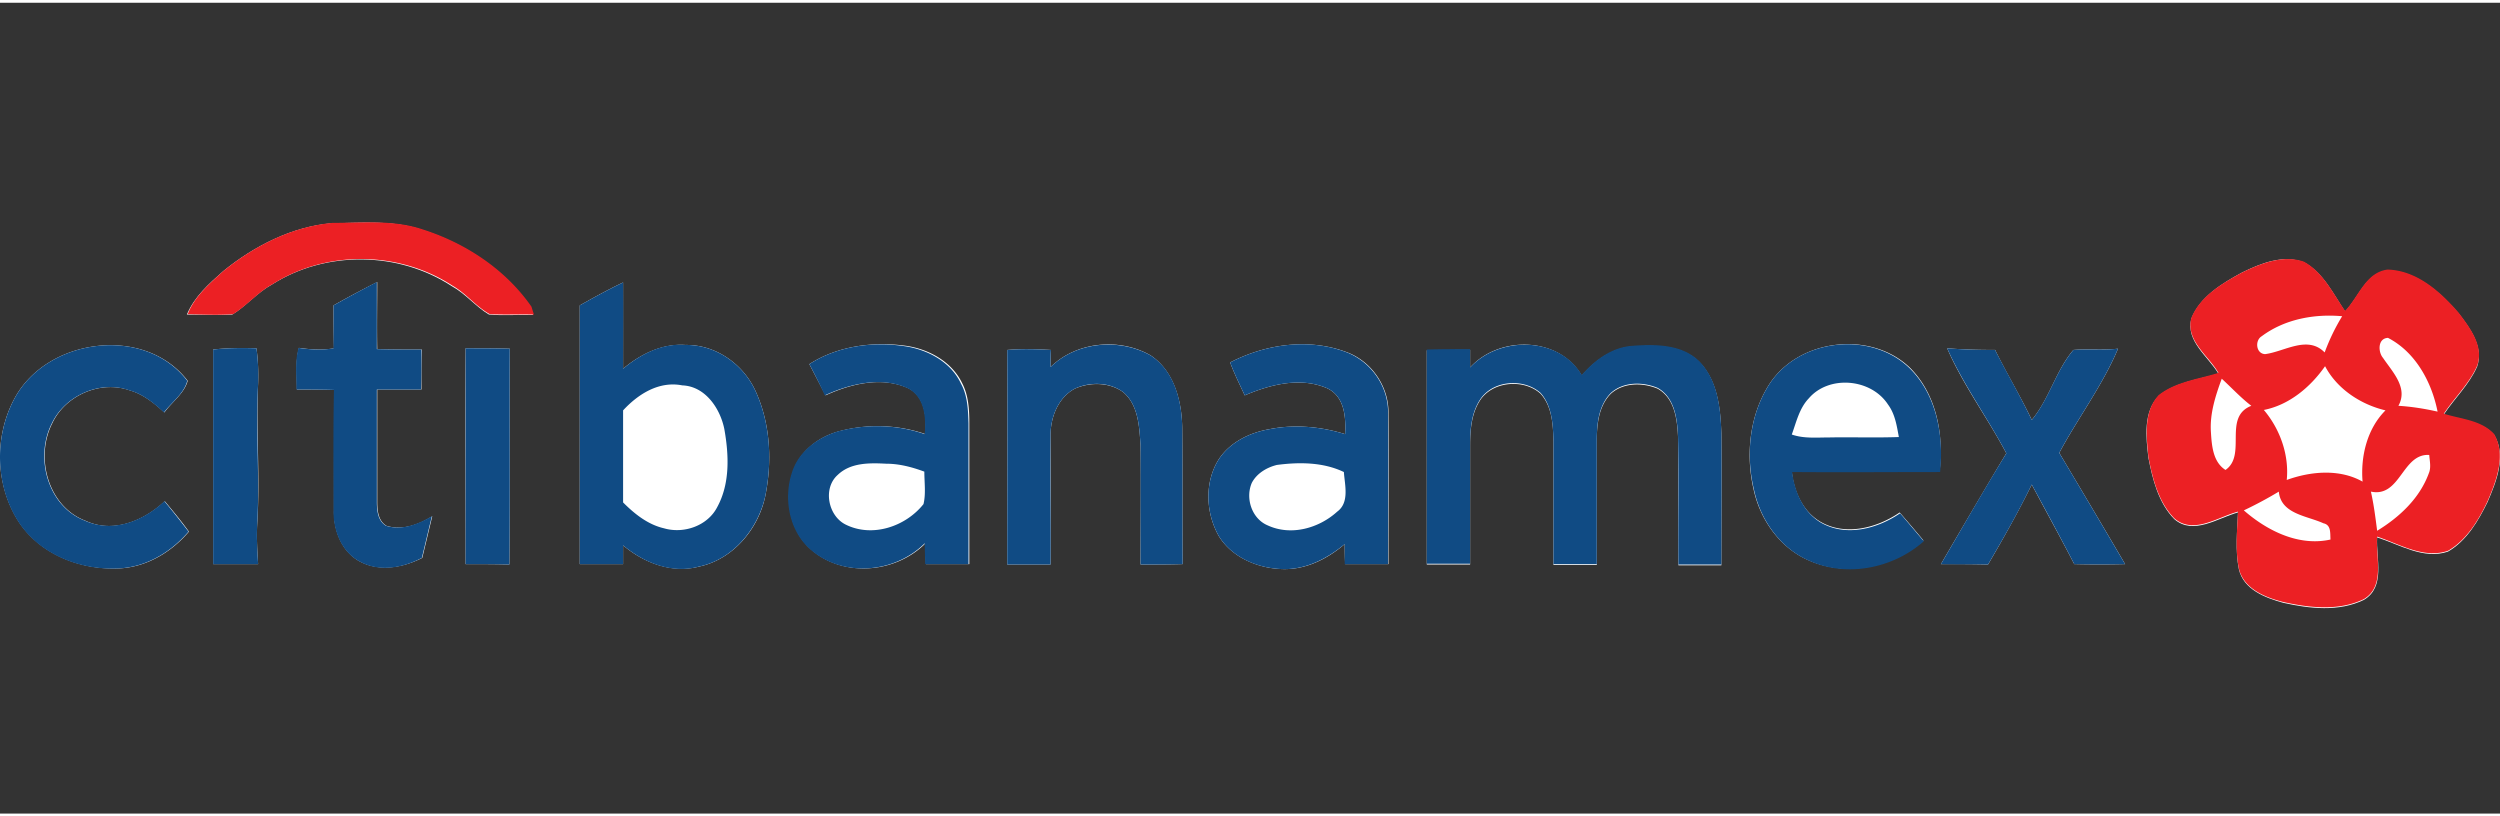
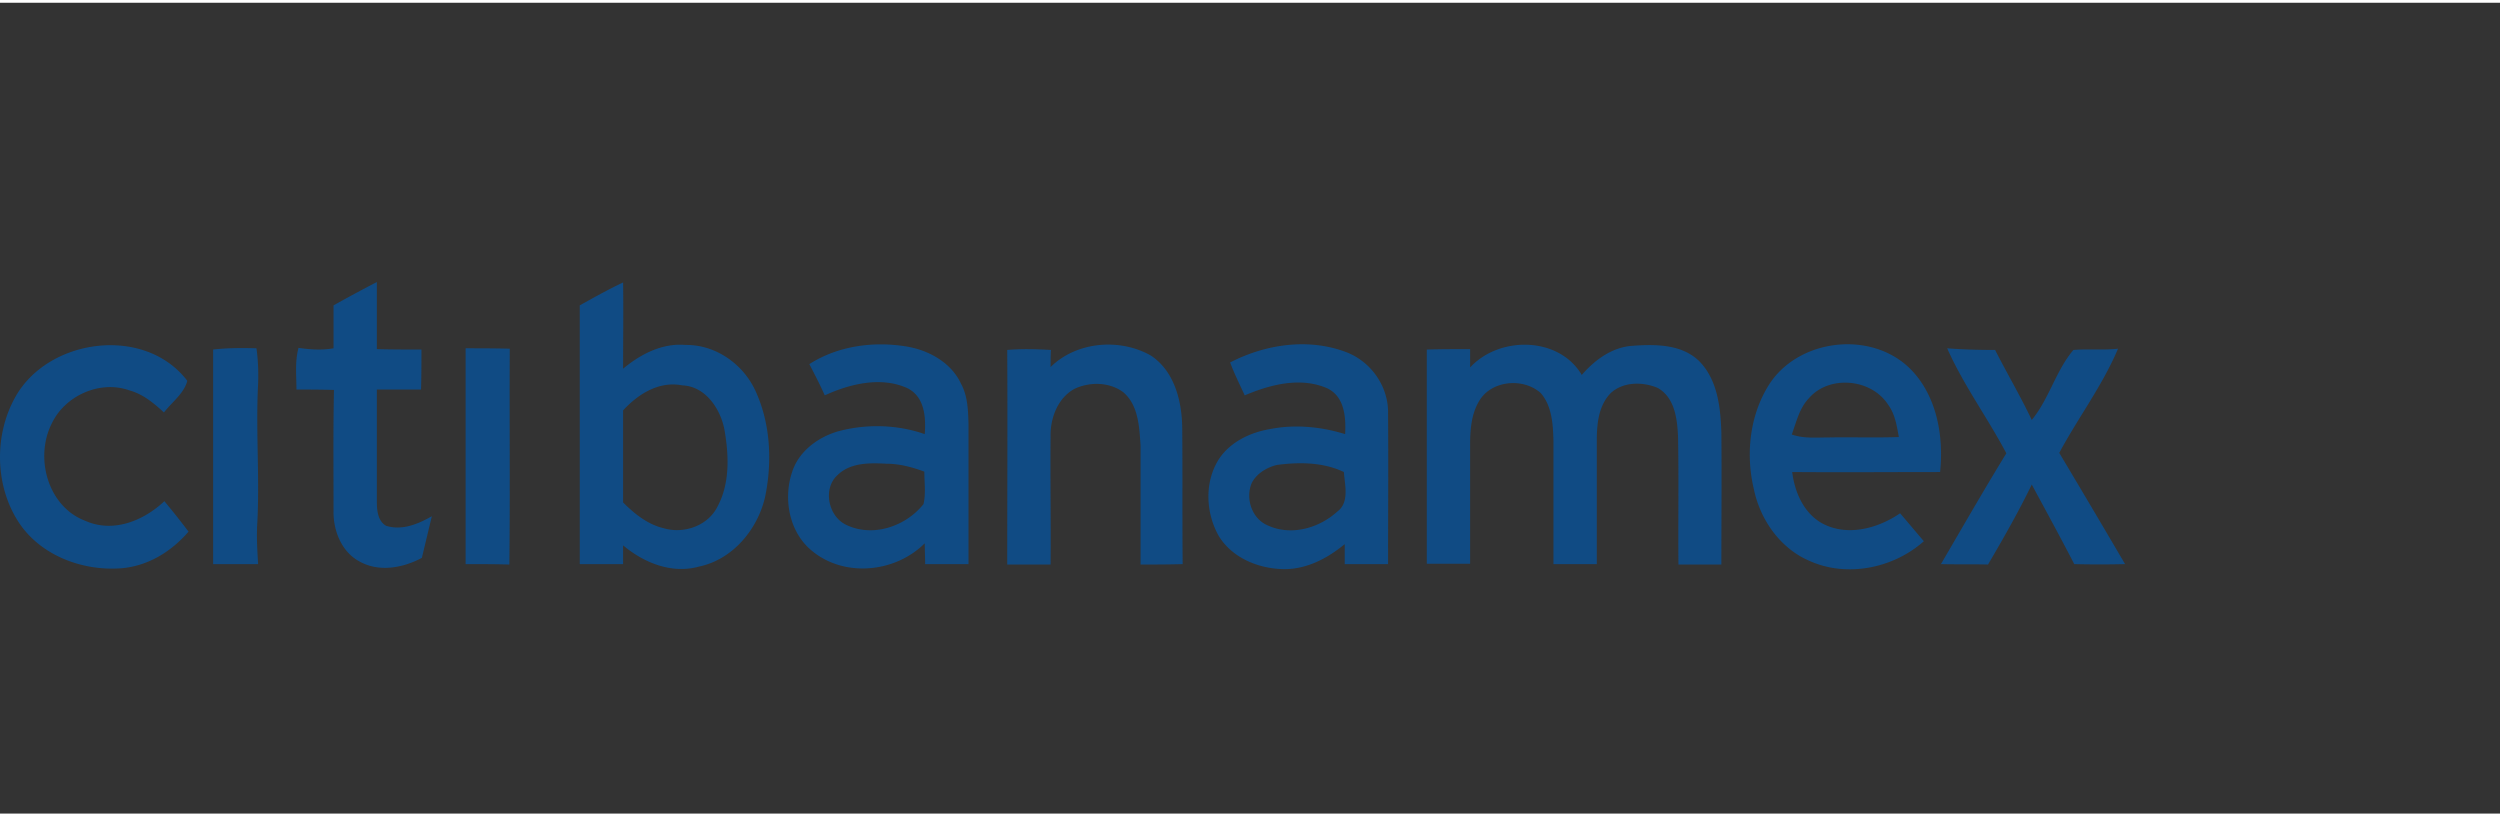
<svg xmlns="http://www.w3.org/2000/svg" width="98" height="32" viewBox="0 0 148 48" fill="none">
  <rect x="0" y="0" width="148" height="48" fill="#333333" stroke="none" />
-   <path d="M13.209 15.893c-.839.74-1.702 1.504-2.146 2.565.888 0 1.8.05 2.688 0 .839-.518 1.48-1.307 2.344-1.776 3.181-2.022 7.498-1.973 10.655.099.814.444 1.406 1.208 2.195 1.677.863.074 1.751 0 2.615.025l-.148-.47c-1.53-2.194-3.873-3.748-6.413-4.562-1.727-.592-3.577-.42-5.377-.395-2.319.198-4.563 1.332-6.413 2.837zm119.527.074c-1.184.641-2.491 1.43-3.009 2.737-.346 1.332.986 2.22 1.603 3.256-1.184.346-2.516.494-3.527 1.308-.937.962-.765 2.466-.617 3.675.247 1.282.592 2.663 1.53 3.625 1.134.987 2.589-.074 3.773-.394-.049 1.11-.172 2.244.05 3.354.271 1.209 1.554 1.702 2.639 1.998 1.554.345 3.28.543 4.76-.173 1.307-.764.715-2.466.789-3.7 1.332.42 2.763 1.333 4.193.84 1.11-.642 1.801-1.826 2.344-2.936.518-1.208 1.134-2.713.394-3.97-.74-.84-1.973-.864-2.984-1.21.641-.961 1.504-1.775 1.973-2.836.395-1.16-.419-2.27-1.085-3.132-1.085-1.258-2.491-2.516-4.218-2.566-1.307.173-1.702 1.604-2.516 2.442-.69-1.036-1.282-2.294-2.417-2.91-1.233-.493-2.565.05-3.675.592z" fill="#fff" />
-   <path d="M19.745 17.915c0 .839 0 1.702.025 2.54-.69.124-1.381.075-2.072-.024-.222.814-.123 1.653-.123 2.467.74 0 1.48 0 2.22.024-.025 2.368-.025 4.76-.025 7.153-.025 1.16.468 2.442 1.554 3.01 1.159.616 2.565.345 3.675-.223.197-.814.394-1.652.592-2.466-.79.493-1.776.863-2.713.567-.494-.296-.543-.913-.543-1.43v-6.635h2.614c0-.79 0-1.579.025-2.368-.888 0-1.751 0-2.64-.025-.024-1.332 0-2.664 0-3.971a63.76 63.76 0 00-2.589 1.381zm14.577 0v15.317h2.565v-1.11c1.233 1.036 2.886 1.678 4.49 1.258 1.997-.419 3.502-2.195 3.921-4.143.42-2.048.32-4.267-.543-6.191-.715-1.628-2.367-2.812-4.168-2.787-1.381-.1-2.664.542-3.7 1.405V16.56c-.888.419-1.726.888-2.565 1.356zM.852 23.44c-1.209 2.245-1.135 5.155.27 7.301 1.308 1.973 3.775 2.886 6.069 2.738 1.578-.123 2.984-.987 3.995-2.17-.444-.617-.937-1.21-1.43-1.801-1.234 1.16-3.059 1.924-4.687 1.16-2.22-.84-3.009-3.75-1.973-5.773.765-1.652 2.861-2.565 4.588-1.948.79.222 1.455.765 2.047 1.307.444-.616 1.184-1.134 1.381-1.874-2.565-3.33-8.361-2.516-10.26 1.06zm47.061-2.047c.32.617.64 1.233.962 1.85 1.504-.69 3.33-1.135 4.908-.42 1.011.519 1.06 1.727 1.011 2.714a8.79 8.79 0 00-5.105-.173c-1.21.32-2.319 1.16-2.738 2.393-.543 1.578-.198 3.551 1.134 4.661 1.924 1.628 4.958 1.332 6.71-.419 0 .42 0 .814.024 1.233h2.565v-8.361c0-.79-.05-1.628-.42-2.343-.616-1.283-1.972-2.023-3.33-2.22-1.997-.271-4.069.024-5.721 1.085zm14.281.173c0-.247 0-.765.024-1.012-.863-.049-1.726-.074-2.59 0 .025 4.243 0 8.46 0 12.703h2.566c.024-2.516 0-5.056 0-7.572-.025-1.085.419-2.294 1.43-2.837.888-.394 2.047-.394 2.861.198.913.764.962 2.072 1.036 3.157.025 2.343 0 4.71 0 7.054.839 0 1.653 0 2.492-.025-.025-2.688 0-5.377-.025-8.09-.025-1.578-.493-3.354-1.875-4.267-1.85-1.06-4.39-.814-5.92.69zm10.63-.272c.247.666.568 1.308.864 1.949 1.504-.641 3.305-1.11 4.883-.42 1.036.494 1.11 1.727 1.061 2.714-1.43-.444-2.985-.592-4.464-.296-1.16.197-2.344.764-3.01 1.776-.863 1.356-.789 3.181 0 4.563.79 1.282 2.368 1.924 3.823 1.948 1.357.025 2.615-.616 3.626-1.48 0 .395 0 .79.025 1.184h2.565c0-2.96.025-5.92 0-8.88.05-1.602-.987-3.132-2.491-3.674-2.245-.839-4.785-.469-6.882.616zm14.207.296v-1.036c-.863 0-1.701 0-2.565.025v12.678h2.566v-7.054c0-.888.074-1.825.542-2.59.715-1.209 2.615-1.381 3.626-.469.69.765.74 1.85.764 2.812v7.326h2.566V25.98c0-.987.098-2.097.838-2.837.74-.666 1.875-.666 2.763-.296 1.011.568 1.159 1.826 1.208 2.861.025 2.54 0 5.057.025 7.597h2.541c0-2.614.024-5.204 0-7.818-.05-1.48-.222-3.108-1.308-4.218-1.036-1.012-2.59-1.012-3.946-.913-1.209.074-2.245.839-3.01 1.727-1.356-2.343-4.883-2.393-6.61-.494zm17.685 1.036c-1.134 1.8-1.381 4.095-.912 6.142.37 1.8 1.554 3.502 3.28 4.242 2.22.987 4.983.42 6.783-1.184a98.047 98.047 0 00-1.406-1.652c-1.332.912-3.182 1.406-4.661.567-1.086-.616-1.604-1.825-1.727-3.009 2.91.025 5.821 0 8.756 0 .247-2.146-.173-4.538-1.751-6.117-2.319-2.244-6.635-1.726-8.362 1.011zM12.617 20.53v12.702h2.664c-.05-.814-.099-1.603-.05-2.417.173-2.762-.074-5.525.05-8.263.024-.69 0-1.406-.099-2.096-.839-.025-1.702-.025-2.565.074zm14.947-.074c-.025 4.267 0 8.51 0 12.776.863 0 1.727 0 2.59.025.05-4.267 0-8.51.024-12.777-.863-.024-1.726-.024-2.614-.024zm91.211 6.215c-1.307 2.17-2.589 4.366-3.872 6.561.937 0 1.85 0 2.787.025.913-1.554 1.801-3.132 2.59-4.736.839 1.579 1.702 3.133 2.516 4.711a61.1 61.1 0 003.009 0c-1.283-2.195-2.59-4.39-3.897-6.585 1.11-2.072 2.565-3.996 3.478-6.167-.888.1-1.752 0-2.639.074-1.036 1.209-1.431 2.91-2.467 4.144-.666-1.406-1.48-2.738-2.17-4.144-.962 0-1.9-.024-2.837-.098.937 2.17 2.393 4.119 3.502 6.215zm15.12-6.931c1.357-1.01 3.083-1.331 4.761-1.159-.395.69-.765 1.381-1.036 2.146-1.036-1.036-2.368-.074-3.527.099-.543-.05-.617-.839-.198-1.085zm7.178 1.283c-.296-.345-.321-1.16.296-1.16 1.652.84 2.614 2.615 2.935 4.367a15.06 15.06 0 00-2.319-.346c.592-1.085-.345-2.022-.912-2.86zm-7.055 3.083c1.505-.296 2.763-1.356 3.651-2.59.715 1.332 2.121 2.27 3.576 2.615-1.085 1.11-1.504 2.713-1.356 4.218-1.357-.765-3.083-.617-4.489-.1.098-1.479-.444-3.008-1.382-4.143zm-2.491-1.85c.568.543 1.135 1.135 1.752 1.628-1.678.666-.247 2.886-1.53 3.799-.74-.494-.814-1.43-.863-2.245-.049-1.134.296-2.17.641-3.182zm8.83 6.684c1.752.37 1.875-2.269 3.478-2.17.025.37.124.74-.024 1.085-.543 1.48-1.727 2.615-3.059 3.404-.123-.765-.247-1.554-.395-2.318zm-7.522 1.11c.715-.32 1.43-.69 2.071-1.134.124 1.332 1.678 1.455 2.64 1.875.468.098.394.616.419.961-1.875.42-3.749-.493-5.13-1.701z" fill="#fff" />
-   <path d="M13.209 15.893c1.85-1.505 4.07-2.64 6.462-2.861 1.8 0 3.65-.198 5.377.394 2.54.814 4.884 2.368 6.413 4.563l.148.469c-.863-.025-1.751.025-2.615-.025-.814-.444-1.38-1.208-2.195-1.677-3.157-2.072-7.473-2.121-10.655-.099-.863.469-1.505 1.258-2.343 1.776-.888.074-1.8.025-2.689 0 .395-1.036 1.283-1.8 2.097-2.54zm119.527.074c1.11-.543 2.442-1.06 3.65-.642 1.135.617 1.727 1.875 2.442 2.91.814-.838 1.209-2.268 2.516-2.44 1.727.048 3.133 1.306 4.218 2.564.666.888 1.504 1.973 1.085 3.133-.469 1.06-1.332 1.874-1.973 2.836 1.011.32 2.22.37 2.984 1.209.716 1.258.124 2.762-.394 3.97-.543 1.135-1.234 2.295-2.343 2.936-1.431.493-2.862-.395-4.194-.839-.098 1.209.494 2.935-.789 3.7-1.48.715-3.206.518-4.76.173-1.085-.271-2.368-.79-2.639-1.998-.222-1.11-.099-2.245-.05-3.354-1.208.32-2.639 1.38-3.773.394-.938-.962-1.283-2.343-1.53-3.626-.123-1.233-.296-2.713.617-3.675 1.011-.789 2.343-.937 3.527-1.307-.592-1.036-1.949-1.9-1.603-3.256.518-1.282 1.825-2.047 3.009-2.688zm1.159 3.774c-.419.246-.345 1.035.198 1.06 1.159-.148 2.515-1.134 3.527-.099a12.19 12.19 0 011.036-2.145c-1.653-.148-3.404.172-4.761 1.184zm7.178 1.282c.567.839 1.504 1.776.912 2.837.79.049 1.554.172 2.319.345-.345-1.751-1.307-3.527-2.935-4.366-.617.025-.592.839-.296 1.184zm-7.054 3.083c.961 1.135 1.504 2.664 1.356 4.144 1.431-.518 3.133-.666 4.489.099-.123-1.505.271-3.133 1.357-4.218-1.455-.345-2.861-1.258-3.577-2.615-.863 1.234-2.121 2.294-3.625 2.59zm-2.492-1.85c-.37 1.012-.715 2.072-.641 3.157.049.814.123 1.776.863 2.245 1.283-.888-.172-3.133 1.53-3.798-.617-.47-1.16-1.061-1.752-1.604zm8.83 6.685c.173.764.272 1.553.37 2.318 1.332-.814 2.516-1.924 3.059-3.404.148-.345.049-.74.025-1.085-1.604-.099-1.702 2.54-3.454 2.17zm-7.522 1.11c1.381 1.208 3.255 2.145 5.13 1.726-.025-.37.049-.863-.419-.962-.962-.444-2.516-.543-2.64-1.874a23.83 23.83 0 01-2.071 1.11z" fill="#EC2024" />
  <path d="M19.745 17.915a84.686 84.686 0 012.565-1.381v3.971c.888.025 1.752.025 2.64.025 0 .79 0 1.578-.025 2.368H22.31v6.634c0 .518.05 1.135.543 1.431.937.296 1.9-.099 2.713-.567-.197.814-.395 1.652-.592 2.466-1.11.592-2.516.864-3.675.222-1.085-.567-1.579-1.85-1.554-3.009 0-2.392-.025-4.76.025-7.153-.74-.024-1.48-.024-2.22-.024 0-.814-.099-1.653.123-2.467.69.099 1.382.148 2.072.025v-2.54zm14.577 0c.839-.468 1.677-.937 2.565-1.356.025 1.702 0 3.403 0 5.105 1.036-.863 2.319-1.529 3.7-1.405 1.8-.025 3.453 1.159 4.168 2.787.864 1.924.962 4.143.543 6.19-.444 1.95-1.924 3.725-3.922 4.144-1.603.444-3.255-.222-4.489-1.258v1.11h-2.565V17.915zm2.565 6.216v5.45c.666.667 1.456 1.308 2.417 1.53 1.184.345 2.59-.148 3.158-1.258.764-1.406.69-3.083.419-4.612-.247-1.233-1.135-2.54-2.491-2.59-1.382-.271-2.615.518-3.503 1.48zM.852 23.44c1.899-3.576 7.695-4.39 10.236-1.06-.198.764-.913 1.258-1.382 1.874-.592-.542-1.233-1.085-2.047-1.307-1.726-.617-3.798.296-4.588 1.948-1.035 2.023-.246 4.933 1.974 5.772 1.652.74 3.453 0 4.686-1.16.493.593.962 1.185 1.43 1.801-1.01 1.184-2.417 2.048-3.995 2.171-2.294.173-4.785-.765-6.068-2.738-1.381-2.121-1.455-5.056-.246-7.3zm47.061-2.047c1.652-1.06 3.724-1.357 5.648-1.06 1.356.197 2.738.937 3.33 2.22.394.715.419 1.553.444 2.342v8.337h-2.566c0-.419-.024-.814-.024-1.233-1.751 1.751-4.785 2.047-6.71.42-1.331-1.11-1.676-3.084-1.134-4.662.395-1.209 1.53-2.048 2.738-2.393 1.677-.444 3.478-.395 5.106.173.074-.987 0-2.195-1.011-2.713-1.554-.716-3.404-.272-4.909.419-.271-.617-.592-1.233-.912-1.85zm1.677 6.561c-.888.79-.568 2.417.468 2.935 1.579.79 3.552.123 4.613-1.209.148-.616.05-1.282.05-1.923-.74-.272-1.48-.469-2.27-.469-.962-.05-2.097-.074-2.861.666zm12.604-6.388c1.529-1.505 4.07-1.727 5.92-.69 1.405.912 1.85 2.688 1.874 4.266.025 2.689 0 5.377.025 8.09-.84.025-1.653.025-2.492.025v-7.054c-.074-1.085-.123-2.393-1.036-3.157-.814-.592-1.948-.617-2.86-.198-1.012.543-1.456 1.752-1.431 2.837-.025 2.516.024 5.056 0 7.572h-2.566c0-4.242.025-8.46 0-12.703.864-.074 1.727-.049 2.59 0-.024.247-.024.74-.024 1.012zm10.63-.272c2.097-1.085 4.637-1.455 6.857-.616 1.505.567 2.54 2.072 2.492 3.675.024 2.96 0 5.92 0 8.88h-2.566v-1.185c-1.011.839-2.269 1.505-3.626 1.48-1.48-.024-3.033-.666-3.823-1.948-.789-1.381-.863-3.207 0-4.563.666-1.012 1.85-1.579 3.01-1.776 1.48-.296 3.033-.148 4.464.296.05-.987-.025-2.22-1.06-2.713-1.58-.691-3.38-.222-4.884.419-.296-.641-.617-1.283-.864-1.949zm2.763 6.068c-.592.148-1.184.493-1.48 1.06-.395.913 0 2.122.937 2.516 1.382.642 3.034.173 4.12-.813.74-.543.443-1.58.394-2.344-1.233-.592-2.664-.592-3.971-.419zm11.444-5.772c1.727-1.874 5.254-1.85 6.61.444.765-.888 1.801-1.652 3.01-1.726 1.356-.099 2.91-.099 3.946.912 1.086 1.11 1.258 2.738 1.308 4.218.024 2.615 0 5.204 0 7.819h-2.541c-.025-2.54.025-5.056-.025-7.597-.049-1.036-.197-2.294-1.208-2.861-.888-.37-2.023-.37-2.763.296-.74.74-.838 1.85-.838 2.836v7.301h-2.566v-7.325c-.024-.962-.098-2.072-.764-2.812-1.036-.913-2.91-.74-3.626.469-.468.764-.543 1.701-.543 2.59v7.054h-2.565V20.53c.864-.025 1.702-.025 2.566-.025v1.085zm17.685 1.036c1.727-2.738 6.043-3.256 8.362-.962 1.578 1.579 1.998 3.971 1.776 6.117-2.911 0-5.846.025-8.756 0 .148 1.184.666 2.393 1.726 3.01 1.48.838 3.33.345 4.662-.568.469.543.937 1.11 1.406 1.653-1.801 1.603-4.563 2.17-6.783 1.159-1.727-.74-2.911-2.442-3.281-4.242-.493-2.072-.246-4.366.888-6.167zm2.368.79c-.567.591-.74 1.405-1.011 2.145.715.247 1.455.173 2.195.173 1.381-.025 2.763.025 4.144-.025-.123-.665-.222-1.356-.641-1.923-1.012-1.554-3.503-1.752-4.687-.37zM12.617 20.53c.863-.099 1.702-.099 2.565-.074.099.69.123 1.406.099 2.096-.148 2.763.098 5.525-.05 8.263-.049.814 0 1.603.05 2.417h-2.664V20.53zm14.947-.074c.863 0 1.727 0 2.614.024-.024 4.267.025 8.51-.024 12.777-.863-.025-1.727-.025-2.59-.025V20.456zm91.211 6.215c-1.109-2.096-2.54-4.045-3.502-6.215.937.074 1.899.098 2.837.098.715 1.406 1.504 2.738 2.17 4.144 1.036-1.258 1.431-2.935 2.467-4.144.887-.074 1.751.025 2.639-.074-.913 2.171-2.368 4.095-3.478 6.167a945.015 945.015 0 013.897 6.585 61.103 61.103 0 01-3.009 0c-.814-1.578-1.677-3.157-2.516-4.71-.789 1.627-1.677 3.181-2.59 4.735-.937-.025-1.874 0-2.787-.025 1.283-2.195 2.541-4.39 3.872-6.56z" fill="#104B84" />
</svg>